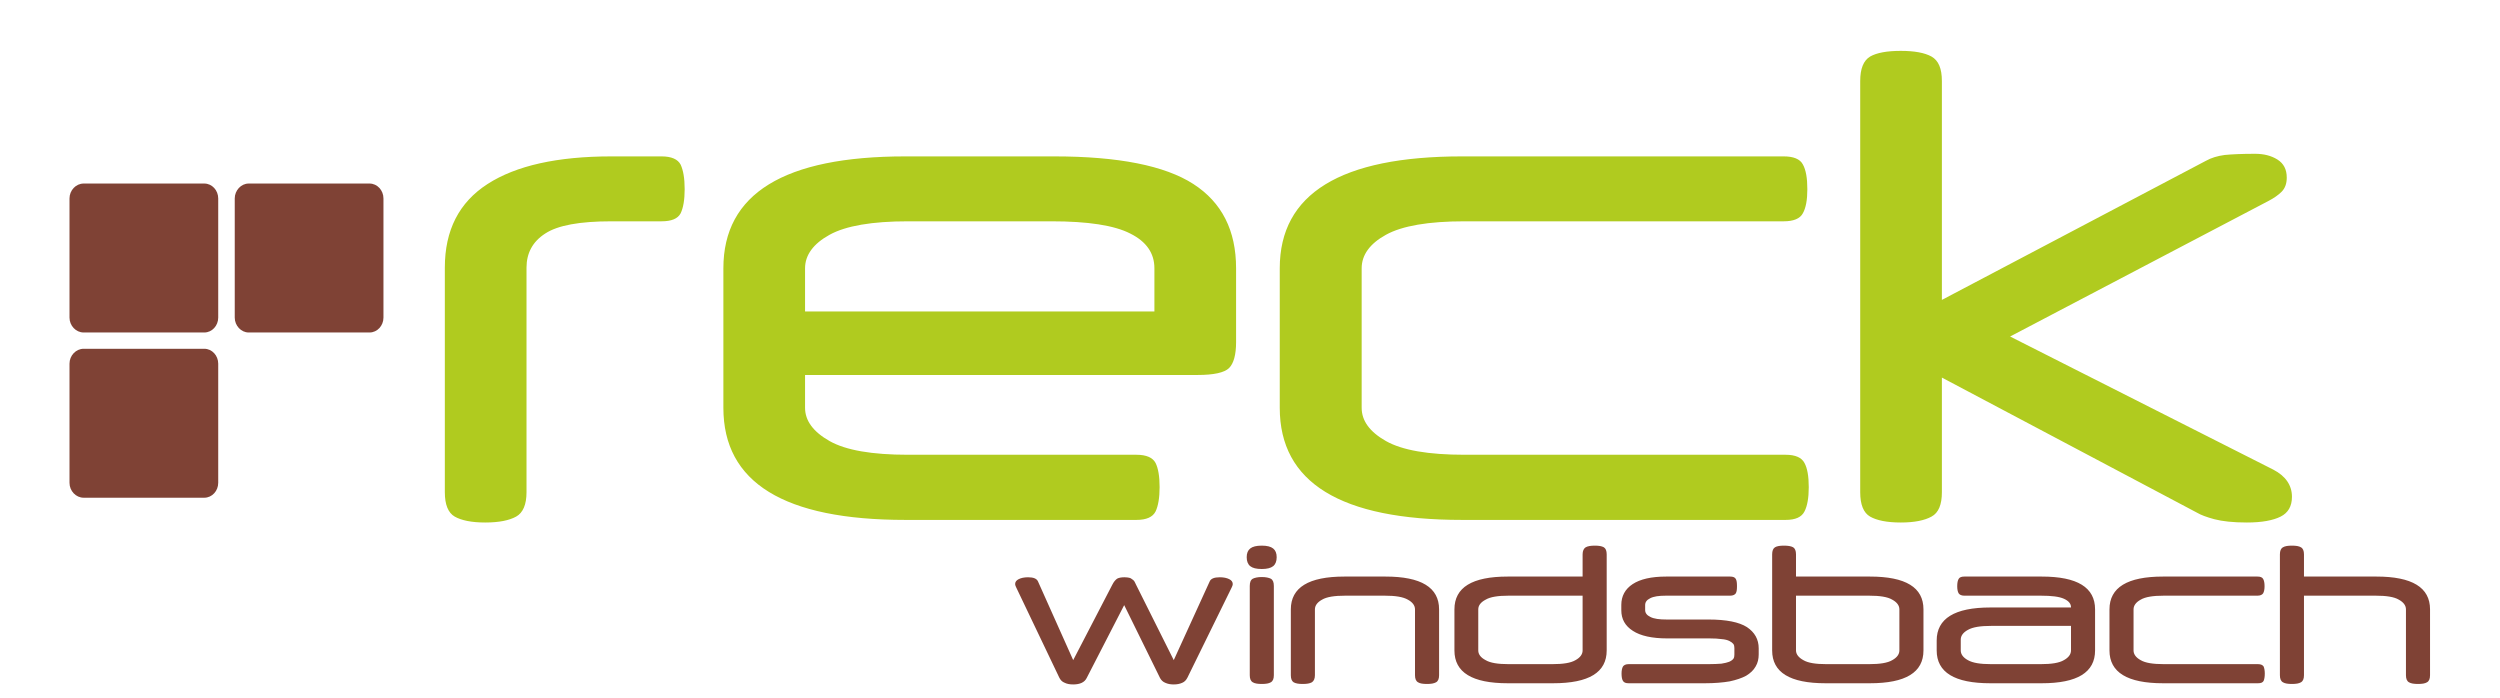
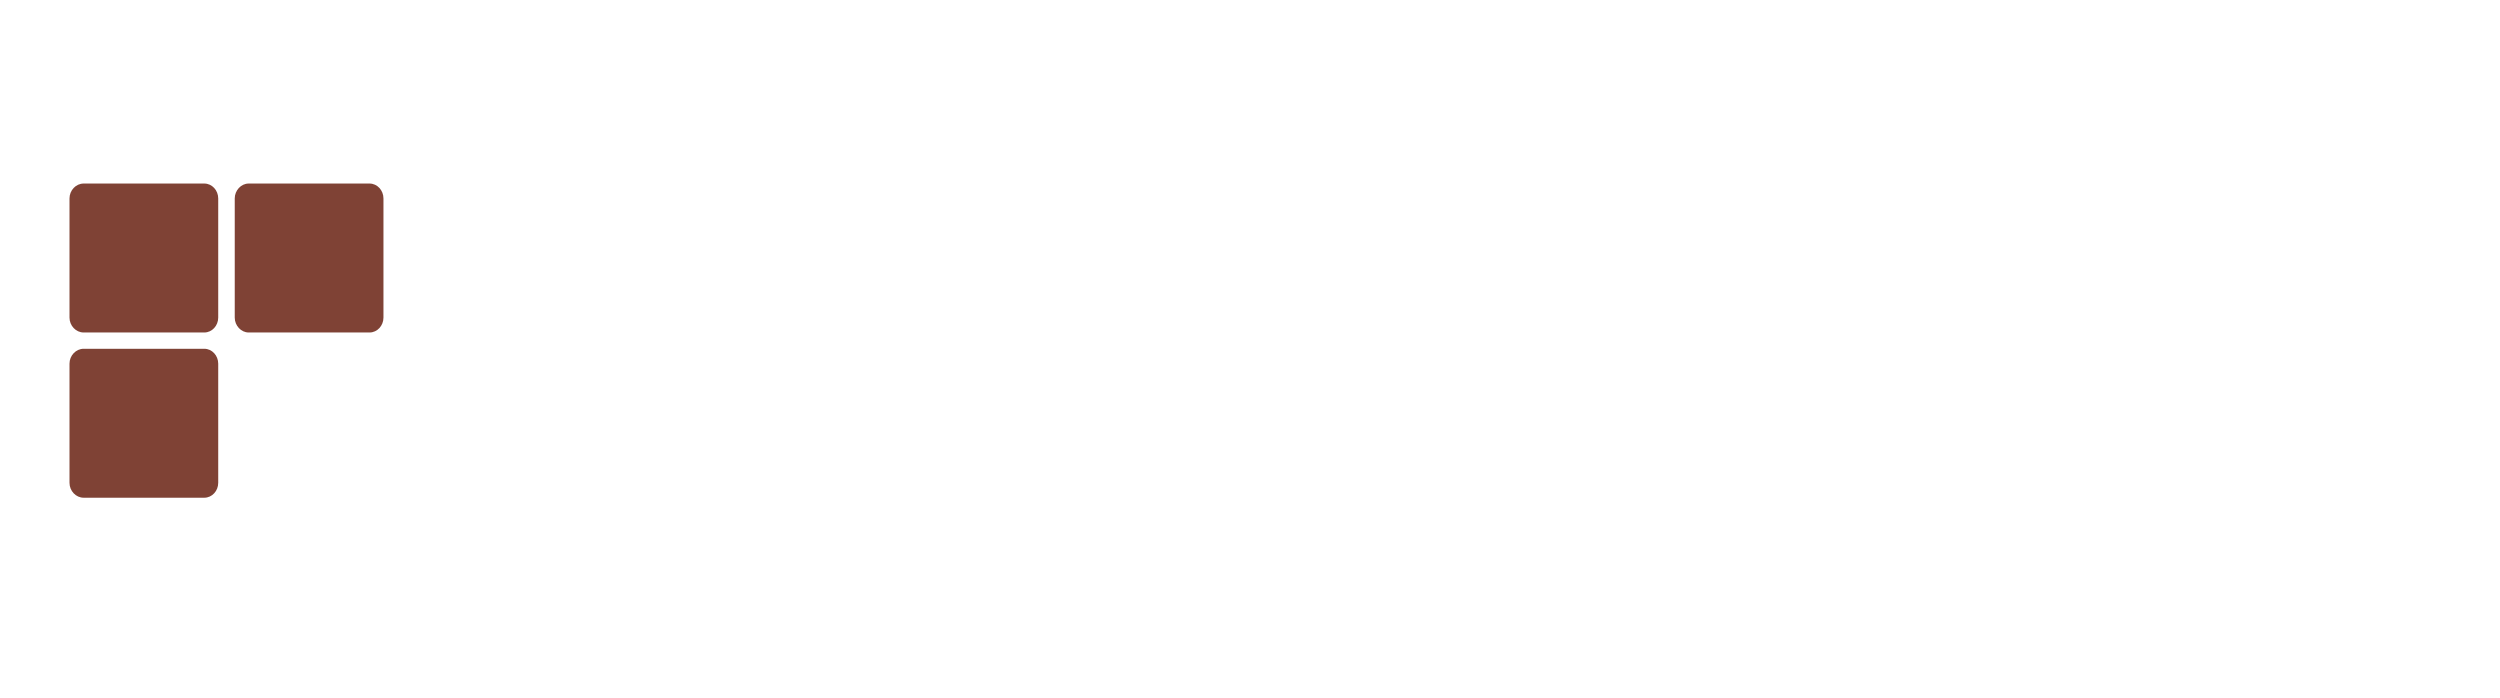
<svg xmlns="http://www.w3.org/2000/svg" width="100%" height="100%" viewBox="0 0 2150 600" xml:space="preserve" style="fill-rule:evenodd;clip-rule:evenodd;stroke-linejoin:round;stroke-miterlimit:2;">
  <g id="Ebene_x0020_1" transform="matrix(1,0,0,1,0,-420.5)">
-     <path d="M1971.07,1008.71C1967.62,1008.71 1964.98,1008.3 1963.36,1007.29C1961.53,1006.27 1960.72,1004.24 1960.72,1001.2L1960.72,897.26C1960.72,894.215 1961.53,892.185 1963.36,891.17C1964.98,890.155 1967.62,889.749 1971.07,889.749C1974.52,889.749 1977.16,890.155 1978.78,891.17C1980.61,892.185 1981.42,894.215 1981.42,897.26L1981.42,916.343L2043.75,916.343C2074.4,916.343 2089.83,925.681 2089.83,944.56L2089.83,1001.2C2089.83,1004.24 2089.02,1006.27 2087.19,1007.29C2085.57,1008.3 2082.93,1008.71 2079.47,1008.71C2076.02,1008.71 2073.39,1008.3 2071.76,1007.29C2069.93,1006.27 2069.12,1004.24 2069.12,1001.2L2069.12,944.56C2069.12,941.312 2067.09,938.47 2063.03,936.237C2058.97,933.801 2052.27,932.786 2043.14,932.786L1981.42,932.786L1981.42,1001.2C1981.42,1004.24 1980.61,1006.27 1978.78,1007.29C1977.16,1008.3 1974.52,1008.71 1971.07,1008.71ZM1860.23,1008.1C1829.58,1008.1 1814.15,998.763 1814.15,979.883L1814.15,944.56C1814.15,925.681 1829.58,916.343 1860.23,916.343L1941.43,916.343C1943.87,916.343 1945.49,916.952 1946.3,918.373C1947.12,919.794 1947.52,921.824 1947.52,924.666C1947.52,927.305 1947.12,929.335 1946.3,930.756C1945.49,931.974 1943.87,932.786 1941.43,932.786L1860.84,932.786C1851.7,932.786 1845,933.801 1840.94,936.237C1836.88,938.47 1834.85,941.312 1834.85,944.56L1834.85,979.883C1834.85,983.131 1836.88,985.973 1840.94,988.207C1845,990.643 1851.7,991.658 1860.84,991.658L1941.84,991.658C1944.48,991.658 1945.9,992.47 1946.71,993.688C1947.32,995.109 1947.72,997.139 1947.72,999.778C1947.72,1002.62 1947.32,1004.65 1946.71,1006.07C1945.9,1007.49 1944.48,1008.1 1941.84,1008.1L1860.23,1008.1ZM1755.07,991.658C1764.21,991.658 1770.91,990.643 1774.97,988.207C1779.03,985.973 1781.06,983.131 1781.06,979.883L1781.06,958.771L1712.24,958.771C1703.1,958.771 1696.61,959.786 1692.34,962.222C1688.28,964.455 1686.25,967.297 1686.25,970.545L1686.25,979.883C1686.25,983.131 1688.28,985.973 1692.34,988.207C1696.61,990.643 1703.1,991.658 1712.24,991.658L1755.07,991.658ZM1711.63,1008.1C1680.98,1008.1 1665.55,998.763 1665.55,979.883L1665.55,971.357C1665.55,952.478 1680.98,942.936 1711.63,942.936L1781.06,942.936L1781.06,942.733C1781.06,939.688 1779.03,937.252 1774.97,935.425C1770.91,933.598 1764.41,932.786 1755.07,932.786L1689.3,932.786C1686.86,932.786 1685.24,931.974 1684.43,930.756C1683.61,929.335 1683.21,927.305 1683.21,924.666C1683.21,921.824 1683.61,919.794 1684.43,918.373C1685.24,916.952 1686.86,916.343 1689.3,916.343L1755.88,916.343C1786.54,916.343 1801.76,925.681 1801.76,944.56L1801.76,979.883C1801.76,998.763 1786.54,1008.1 1755.88,1008.1L1711.63,1008.1ZM1544.56,932.786L1544.56,979.883C1544.56,983.131 1546.79,985.973 1550.85,988.207C1554.91,990.643 1561.61,991.658 1570.54,991.658L1607.49,991.658C1616.62,991.658 1623.32,990.643 1627.38,988.207C1631.44,985.973 1633.47,983.131 1633.47,979.883L1633.47,944.56C1633.47,941.312 1631.44,938.47 1627.38,936.237C1623.32,933.801 1616.62,932.786 1607.49,932.786L1544.56,932.786ZM1544.56,916.343L1608.1,916.343C1638.95,916.343 1654.18,925.681 1654.18,944.56L1654.18,979.883C1654.18,998.763 1638.95,1008.1 1608.1,1008.1L1569.93,1008.1C1539.28,1008.1 1524.05,998.763 1524.05,979.883L1524.05,897.26C1524.05,894.215 1524.86,892.185 1526.49,891.17C1528.11,890.155 1530.75,889.749 1534.2,889.749C1537.65,889.749 1540.29,890.155 1542.12,891.17C1543.74,892.185 1544.56,894.215 1544.56,897.26L1544.56,916.343ZM1394.33,940.703C1394.33,933.192 1397.58,927.102 1404.08,922.839C1410.57,918.576 1420.11,916.343 1432.9,916.343L1487.92,916.343C1490.35,916.343 1491.98,916.952 1492.79,918.373C1493.6,919.794 1493.8,921.824 1493.8,924.666C1493.8,927.305 1493.6,929.335 1492.79,930.756C1491.98,931.974 1490.35,932.786 1487.92,932.786L1432.7,932.786C1426.61,932.786 1422.14,933.395 1419.1,935.019C1416.26,936.44 1414.83,938.267 1414.83,940.906L1414.83,945.169C1414.83,947.605 1416.26,949.635 1419.3,951.057C1422.35,952.681 1427.02,953.29 1433.51,953.29L1469.44,953.29C1484.67,953.29 1495.63,955.523 1502.33,959.786C1509.03,964.252 1512.48,970.342 1512.48,978.056L1512.48,983.334C1512.48,987.192 1511.67,990.643 1509.84,993.688C1508.01,996.936 1505.38,999.372 1501.72,1001.61C1498.07,1003.63 1493.19,1005.26 1487.51,1006.48C1481.62,1007.49 1474.52,1008.1 1466.4,1008.1L1400.62,1008.1C1398.19,1008.1 1396.56,1007.49 1395.75,1006.07C1394.94,1004.85 1394.53,1002.62 1394.53,999.778C1394.53,997.139 1394.94,995.109 1395.75,993.688C1396.56,992.47 1398.19,991.658 1400.62,991.658L1469.44,991.658C1473.91,991.658 1477.56,991.455 1480.4,991.252C1483.25,990.846 1485.48,990.237 1487.1,989.628C1488.93,988.816 1489.95,988.004 1490.76,986.989C1491.37,985.973 1491.57,984.958 1491.57,983.537L1491.57,977.853C1491.57,976.432 1491.37,975.417 1490.76,974.402C1489.95,973.387 1488.93,972.575 1487.31,971.763C1485.68,970.951 1483.45,970.342 1480.61,970.139C1477.97,969.733 1474.32,969.53 1470.26,969.53L1433.71,969.53C1420.72,969.53 1410.77,967.297 1404.28,963.034C1397.58,958.771 1394.33,952.884 1394.33,945.372L1394.33,940.703ZM1297.29,932.786C1288.36,932.786 1281.66,933.801 1277.6,936.237C1273.34,938.47 1271.31,941.312 1271.31,944.56L1271.31,979.883C1271.31,983.131 1273.34,985.973 1277.6,988.207C1281.66,990.643 1288.36,991.658 1297.29,991.658L1335.05,991.658C1344.19,991.658 1350.89,990.643 1354.95,988.207C1359.01,985.973 1361.04,983.131 1361.04,979.883L1361.04,932.786L1297.29,932.786ZM1361.04,897.26C1361.04,894.215 1362.05,892.185 1363.68,891.17C1365.5,890.155 1368.14,889.749 1371.59,889.749C1375.05,889.749 1377.48,890.155 1379.31,891.17C1380.93,892.185 1381.75,894.215 1381.75,897.26L1381.75,979.883C1381.75,998.763 1366.52,1008.1 1335.66,1008.1L1296.68,1008.1C1266.03,1008.1 1250.81,998.763 1250.81,979.883L1250.81,944.56C1250.81,925.681 1266.03,916.343 1296.68,916.343L1361.04,916.343L1361.04,897.26ZM1120.27,1008.71C1116.82,1008.71 1114.39,1008.3 1112.56,1007.29C1110.93,1006.27 1110.12,1004.24 1110.12,1001.2L1110.12,944.56C1110.12,925.681 1125.55,916.343 1156.2,916.343L1191.53,916.343C1222.18,916.343 1237.61,925.681 1237.61,944.56L1237.61,1001.2C1237.61,1004.24 1236.8,1006.27 1234.97,1007.29C1233.14,1008.3 1230.71,1008.71 1227.26,1008.71C1223.6,1008.71 1221.17,1008.3 1219.54,1007.29C1217.72,1006.27 1216.9,1004.24 1216.9,1001.2L1216.9,944.56C1216.9,941.312 1214.87,938.47 1210.81,936.237C1206.55,933.801 1200.06,932.786 1190.92,932.786L1156.81,932.786C1147.68,932.786 1140.98,933.801 1136.92,936.237C1132.86,938.47 1130.83,941.312 1130.83,944.56L1130.83,1001.2C1130.83,1004.24 1129.82,1006.27 1128.19,1007.29C1126.36,1008.3 1123.93,1008.71 1120.27,1008.71ZM1072.16,899.696C1072.16,896.245 1073.18,893.809 1075.21,892.185C1077.24,890.561 1080.48,889.749 1085.15,889.749C1089.62,889.749 1092.87,890.561 1094.9,892.185C1096.93,893.809 1097.94,896.245 1097.94,899.696C1097.94,903.147 1096.93,905.786 1094.9,907.41C1092.87,909.034 1089.62,909.846 1085.15,909.846C1080.48,909.846 1077.24,909.034 1075.21,907.41C1073.18,905.786 1072.16,903.147 1072.16,899.696ZM1095.51,1001.2C1095.51,1004.24 1094.69,1006.27 1092.87,1007.29C1091.24,1008.3 1088.61,1008.71 1085.15,1008.71C1081.7,1008.71 1079.06,1008.3 1077.44,1007.29C1075.61,1006.27 1074.8,1004.24 1074.8,1001.2L1074.8,924.463C1074.8,921.215 1075.61,919.185 1077.44,918.17C1079.06,917.358 1081.7,916.749 1085.15,916.749C1088.61,916.749 1091.24,917.358 1092.87,918.17C1094.69,919.185 1095.51,921.215 1095.51,924.463L1095.51,1001.2ZM934.523,1003.63C932.696,1007.29 928.839,1009.12 922.952,1009.12C920.11,1009.12 917.674,1008.71 915.644,1007.7C913.411,1006.88 911.99,1005.26 910.975,1003.23L874.028,925.884C873.419,924.666 873.013,923.651 873.013,922.839C873.013,921.012 874.028,919.591 876.058,918.576C878.088,917.561 880.727,916.952 884.178,916.952C888.847,916.952 891.689,918.17 892.704,920.606L922.952,988.207L956.651,923.245C957.869,920.809 959.29,919.185 960.711,918.17C962.132,917.358 964.365,916.952 967.004,916.952C968.628,916.952 970.049,917.155 971.064,917.358C972.079,917.561 972.891,917.967 973.5,918.576C974.312,918.982 974.921,919.591 975.53,920.403C975.936,921.215 976.545,922.23 976.951,923.245L1009.43,988.207L1040.29,920.606C1041.3,918.17 1044.15,916.952 1049.02,916.952C1052.47,916.952 1055.11,917.561 1057.14,918.576C1059.17,919.591 1060.18,921.012 1060.18,922.839C1060.18,923.651 1059.78,924.666 1059.17,925.884L1021.21,1003.23C1020.19,1005.26 1018.77,1006.88 1016.74,1007.7C1014.51,1008.71 1012.07,1009.12 1009.43,1009.12C1006.59,1009.12 1004.36,1008.71 1002.12,1007.7C1000.09,1006.88 998.673,1005.46 997.658,1003.63L966.801,940.906L934.523,1003.63Z" style="fill:rgb(127,66,53);fill-rule:nonzero;" />
-     <path d="M1670.02,678.424L1896.98,558.854C1901.65,556.215 1907.13,554.591 1913.22,553.779C1919.31,553.17 1928.04,552.764 1939.41,552.764C1946.92,552.764 1953.21,554.388 1958.49,557.636C1963.97,561.087 1966.61,566.162 1966.61,573.267C1966.61,578.342 1965.19,582.402 1962.14,585.448C1959.3,588.29 1955.45,590.929 1951.18,593.162L1728.69,709.89L1955.04,824.385C1965.6,829.866 1971.08,837.783 1971.08,847.731C1971.08,855.851 1967.83,861.535 1961.33,864.783C1954.84,868.031 1945.3,869.858 1932.3,869.858C1920.53,869.858 1911.19,868.843 1904.29,867.016C1897.59,865.189 1892.72,863.362 1889.67,861.535L1670.02,745.213L1670.02,843.874C1670.02,854.43 1667.18,861.535 1661.09,864.783C1655.2,868.031 1646.47,869.858 1634.7,869.858C1622.72,869.858 1613.99,868.031 1608.31,864.783C1602.62,861.535 1599.78,854.43 1599.78,843.874L1599.78,490.238C1599.78,479.479 1602.62,472.576 1608.31,469.125C1613.99,465.877 1622.72,464.253 1634.7,464.253C1646.47,464.253 1655.2,465.877 1661.09,469.125C1667.18,472.576 1670.02,479.479 1670.02,490.238L1670.02,678.424ZM1257.31,867.625C1152.96,867.625 1100.59,835.55 1100.59,771.198L1100.59,651.221C1100.59,587.072 1152.96,554.997 1257.31,554.997L1534.01,554.997C1542.33,554.997 1548.01,557.23 1550.45,561.899C1553.09,566.568 1554.31,573.673 1554.31,583.214C1554.31,592.35 1553.09,599.252 1550.45,603.921C1548.01,608.59 1542.33,610.823 1534.01,610.823L1259.54,610.823C1228.48,610.823 1205.95,614.68 1191.94,622.395C1177.93,630.109 1171.03,639.853 1171.03,651.221L1171.03,771.198C1171.03,782.363 1177.93,791.904 1191.94,799.821C1205.95,807.739 1228.48,811.596 1259.54,811.596L1535.63,811.596C1544.16,811.596 1549.43,814.032 1551.87,818.701C1554.31,823.167 1555.53,830.069 1555.53,839.407C1555.53,848.543 1554.31,855.648 1551.87,860.317C1549.43,865.189 1544.16,867.625 1535.63,867.625L1257.31,867.625ZM692.346,688.371L992.794,688.371L992.794,651.221C992.794,638.229 985.892,628.282 972.087,621.379C958.283,614.274 935.546,610.823 904.283,610.823L780.856,610.823C749.999,610.823 727.466,614.68 713.458,622.395C699.451,630.109 692.346,639.853 692.346,651.221L692.346,688.371ZM692.346,742.98L692.346,771.198C692.346,782.363 699.451,791.904 713.458,799.821C727.466,807.739 749.999,811.596 780.856,811.596L977.365,811.596C985.892,811.596 991.373,814.032 993.809,818.701C996.042,823.167 997.26,830.069 997.26,839.407C997.26,848.543 996.042,855.648 993.809,860.317C991.373,865.189 985.892,867.625 977.365,867.625L778.623,867.625C674.278,867.625 622.106,835.55 622.106,771.198L622.106,651.221C622.106,587.072 674.278,554.997 778.623,554.997L906.517,554.997C961.734,554.997 1001.73,562.914 1026.29,578.748C1050.85,594.583 1063.03,618.74 1063.03,651.221L1063.03,714.762C1063.03,725.521 1061,733.033 1056.94,737.093C1052.88,740.95 1043.95,742.98 1029.94,742.98L692.346,742.98ZM568.918,554.997C577.445,554.997 582.926,557.433 585.362,562.102C587.595,566.974 588.813,573.876 588.813,583.214C588.813,592.35 587.595,599.252 585.362,603.921C582.926,608.59 577.445,610.823 568.918,610.823L525.881,610.823C498.475,610.823 479.596,614.274 468.837,621.379C458.077,628.282 452.799,638.229 452.799,650.612L452.799,843.874C452.799,854.43 449.754,861.535 443.867,864.783C437.98,868.031 429.25,869.858 417.273,869.858C405.499,869.858 396.77,868.031 391.085,864.783C385.401,861.535 382.559,854.43 382.559,843.874L382.559,650.612C382.559,618.537 394.74,594.583 419.303,578.748C443.867,562.914 479.393,554.997 525.881,554.997L568.918,554.997Z" style="fill:rgb(176,203,31);fill-rule:nonzero;" />
    <path d="M71.956,578.342L175.692,578.342C182.391,578.342 187.669,584.229 187.669,591.132L187.669,693.649C187.669,700.552 182.391,706.439 175.692,706.439L71.956,706.439C65.256,706.439 59.775,700.552 59.775,693.649L59.775,591.132C59.775,584.229 65.256,578.342 71.956,578.342ZM71.956,720.446L175.692,720.446C182.391,720.446 187.669,726.333 187.669,733.236L187.669,835.753C187.669,842.656 182.391,848.543 175.692,848.543L71.956,848.543C65.256,848.543 59.775,842.656 59.775,835.753L59.775,733.236C59.775,726.333 65.256,720.446 71.956,720.446ZM213.857,578.342L317.795,578.342C324.495,578.342 329.773,584.229 329.773,591.132L329.773,693.649C329.773,700.552 324.495,706.439 317.795,706.439L213.857,706.439C207.36,706.439 201.879,700.552 201.879,693.649L201.879,591.132C201.879,584.229 207.36,578.342 213.857,578.342Z" style="fill:rgb(127,66,53);" />
  </g>
</svg>